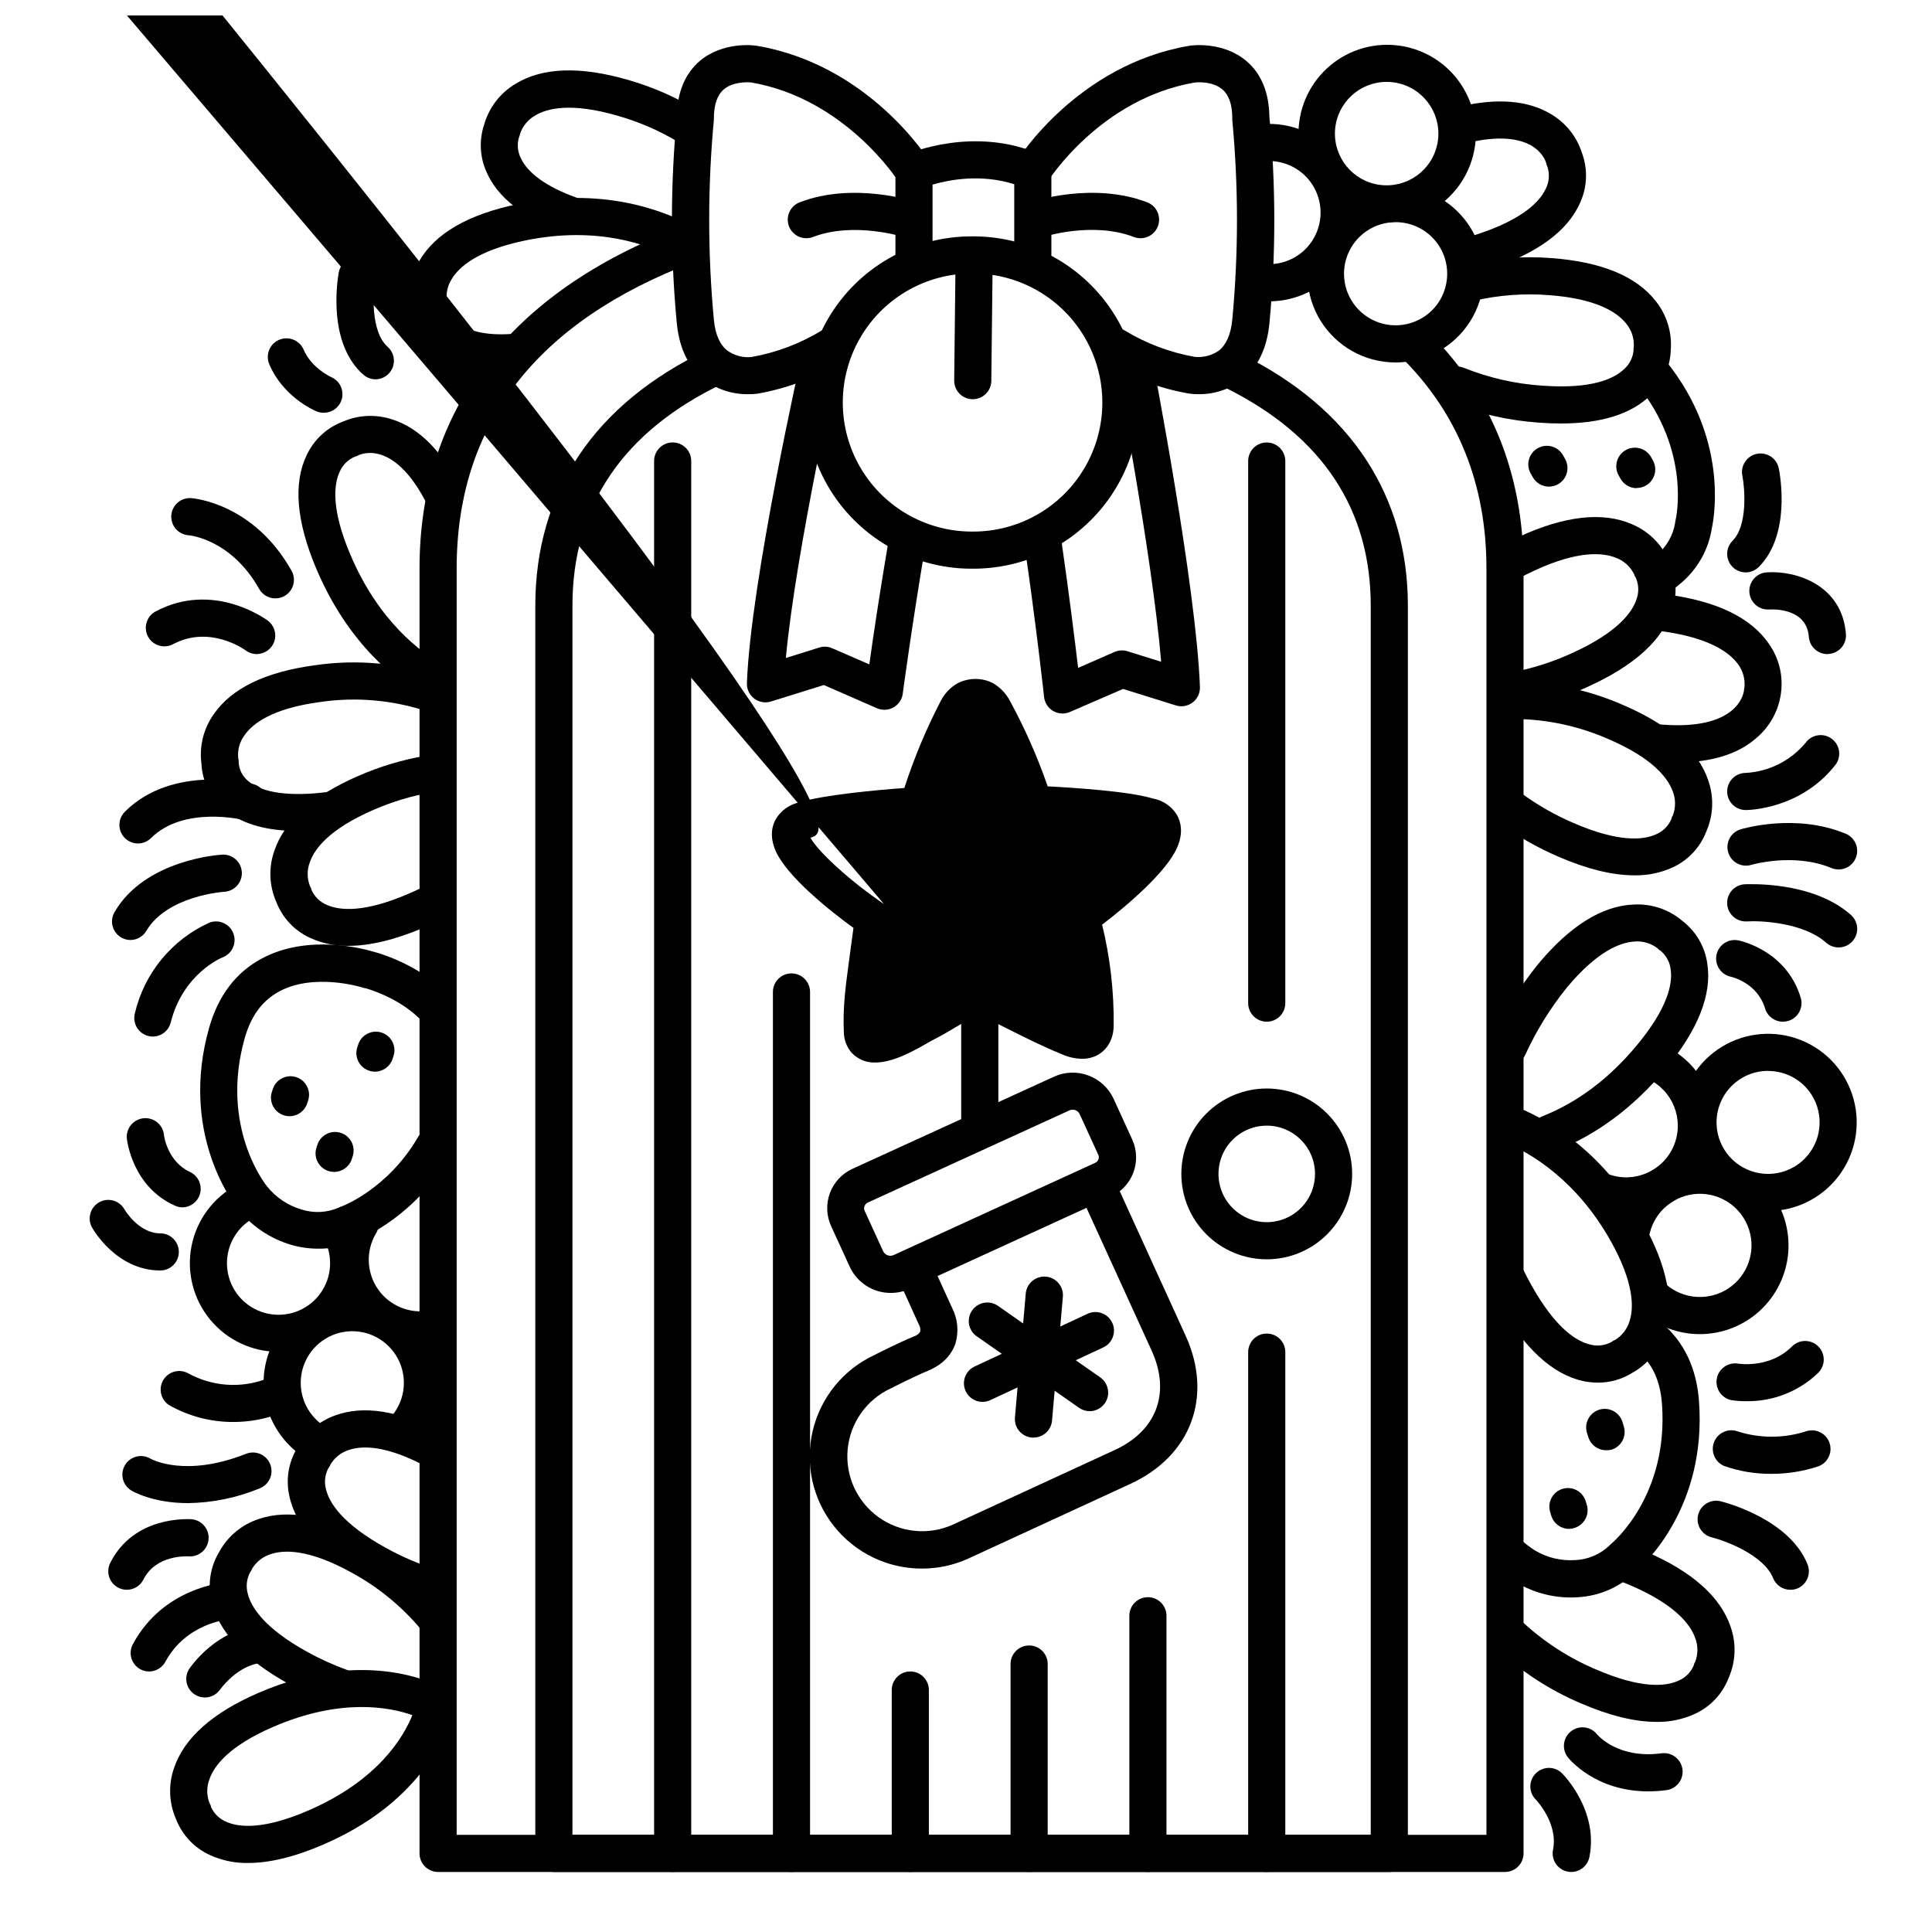
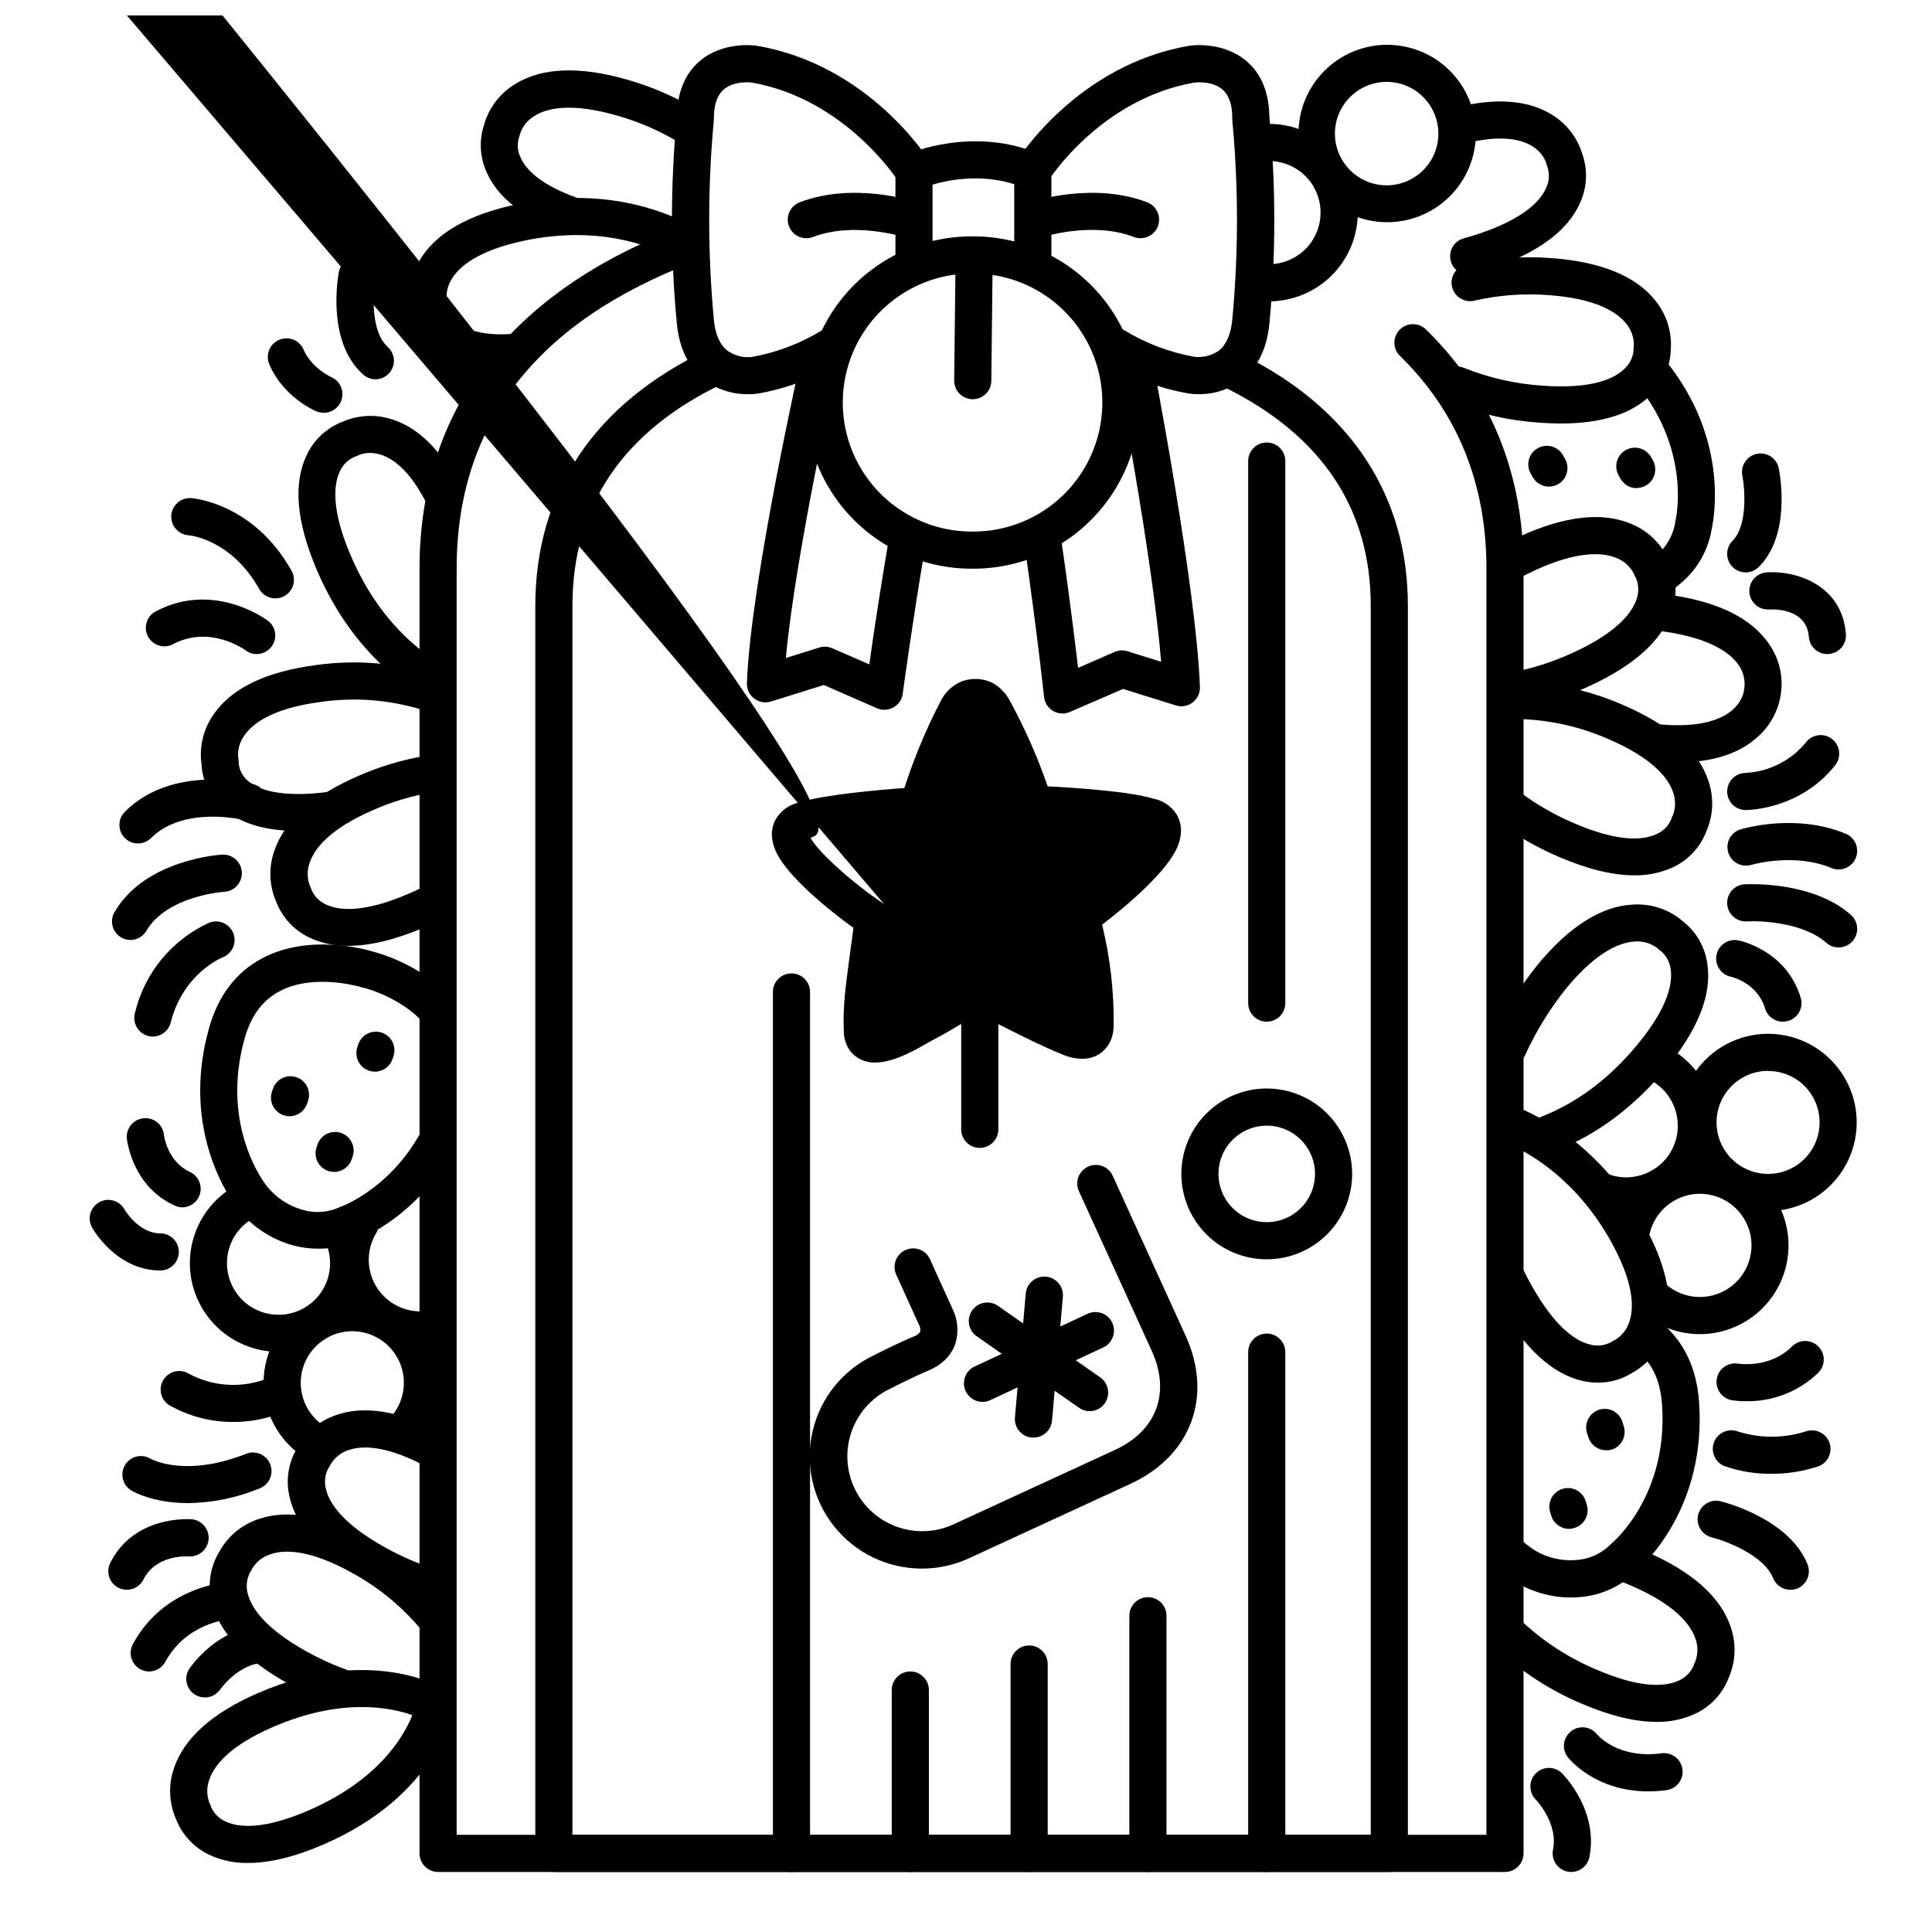
<svg xmlns="http://www.w3.org/2000/svg" width="800px" height="800px" version="1.1" viewBox="144 144 512 512">
  <defs>
    <clipPath id="a">
      <path d="m148.09 148.09h308.91v277.91h-308.91z" />
    </clipPath>
  </defs>
  <path d="m217.82 502.25c-7.027 0.004-13.691-3.144-18.156-8.57-4.465-5.43-6.266-12.57-4.906-19.469 1.359-6.894 5.734-12.824 11.922-16.152 2.379-1.188 5.273-0.273 6.535 2.066 1.258 2.344 0.434 5.262-1.871 6.594-0.996 0.539-1.926 1.203-2.762 1.969-3.777 3.457-5.301 8.734-3.953 13.672 1.344 4.938 5.336 8.711 10.344 9.773 5.008 1.062 10.188-0.758 13.426-4.723 3.238-3.965 3.988-9.406 1.949-14.098-0.523-1.199-0.547-2.555-0.07-3.769 0.477-1.215 1.418-2.191 2.613-2.711 2.492-1.09 5.391 0.051 6.481 2.543 3.168 7.266 2.457 15.637-1.887 22.262-4.344 6.629-11.738 10.621-19.664 10.613z" />
  <path d="m255.35 501.41c-8.402-0.023-16.152-4.523-20.336-11.809-4.188-7.285-4.168-16.25 0.043-23.516 0.609-1.215 1.691-2.121 2.988-2.508 1.301-0.387 2.699-0.223 3.875 0.457 1.172 0.676 2.012 1.809 2.324 3.129 0.309 1.32 0.062 2.711-0.684 3.84-2.664 4.609-2.414 10.344 0.645 14.703 3.055 4.356 8.363 6.543 13.602 5.606 2.68-0.473 5.234 1.309 5.707 3.988 0.477 2.676-1.309 5.231-3.984 5.707-1.379 0.254-2.777 0.391-4.18 0.402z" />
  <path d="m227.53 531.19c-0.914-0.004-1.809-0.258-2.586-0.738-1.82-1.145-3.477-2.527-4.922-4.113-4.211-4.598-6.422-10.68-6.152-16.906 0.273-6.231 3.008-12.094 7.606-16.305 4.594-4.215 10.676-6.426 16.902-6.156 6.231 0.27 12.094 3.004 16.309 7.602 4.211 4.594 6.426 10.676 6.156 16.902-0.27 6.231-3.004 12.094-7.598 16.309-2.004 1.836-5.117 1.703-6.953-0.301-1.836-2.004-1.703-5.113 0.301-6.953 4.078-3.731 5.504-9.555 3.613-14.75-1.891-5.195-6.723-8.742-12.246-8.984-5.523-0.242-10.648 2.867-12.984 7.879-2.336 5.012-1.426 10.934 2.309 15.012 0.848 0.93 1.824 1.738 2.894 2.398 1.867 1.16 2.742 3.418 2.141 5.535-0.605 2.113-2.539 3.57-4.738 3.57z" />
  <path d="m583.02 600.32c-5.785 0-12.496-1.645-20.074-4.922v0.004c-8.125-3.449-15.59-8.277-22.062-14.277-0.992-0.883-1.586-2.133-1.645-3.457-0.059-1.328 0.422-2.625 1.332-3.594 0.91-0.965 2.176-1.523 3.504-1.547 1.328-0.02 2.609 0.496 3.551 1.434 5.648 5.215 12.156 9.414 19.238 12.418 12.004 5.215 18.5 4.547 21.836 3.07h-0.004c1.844-0.746 3.32-2.18 4.125-3.996 0.055-0.352 0.188-0.691 0.395-0.984 0.82-2.074 0.82-4.387 0-6.465-1.27-3.484-5.215-8.699-16.777-13.719-1.219-0.531-2.461-1.031-3.691-1.484-2.547-0.945-3.848-3.777-2.902-6.324 0.945-2.551 3.777-3.852 6.328-2.906 1.387 0.523 2.793 1.094 4.184 1.691 12.094 5.246 19.57 11.906 22.258 19.797l-0.004 0.004c1.582 4.445 1.395 9.328-0.52 13.637-1.625 4.223-4.848 7.637-8.965 9.508-3.168 1.445-6.621 2.168-10.105 2.113z" />
  <path d="m583.91 301.54c-2.176 0.008-4.102-1.41-4.731-3.492-0.633-2.082 0.18-4.332 1.992-5.531 0.641-0.422 1.246-0.883 1.82-1.387 2.609-2.144 4.356-5.156 4.922-8.484 0.012-0.266 0.055-0.527 0.129-0.785 0.168-0.707 4.062-18.137-9.977-35.719h-0.004c-0.852-1.016-1.262-2.332-1.133-3.652 0.133-1.32 0.789-2.531 1.828-3.363 1.035-0.828 2.363-1.199 3.68-1.035 1.316 0.164 2.512 0.852 3.312 1.91 16.137 20.203 12.605 40.668 11.938 43.828h-0.004c-0.852 5.734-3.769 10.961-8.207 14.699-0.902 0.789-1.855 1.52-2.852 2.184-0.805 0.539-1.75 0.824-2.715 0.828z" />
  <path d="m228.31 474.91c-2.379 0-4.746-0.328-7.035-0.984-5.734-1.664-10.793-5.109-14.445-9.84-1.496-1.891-15.172-20.301-7.41-47.715 2.414-8.5 7.098-14.691 13.934-18.34 12.508-6.75 27.68-2.371 29.086-1.969l0.766 0.215c1.094 0.285 11.051 3.051 18.609 10.371h0.004c1.949 1.902 1.988 5.027 0.086 6.977-1.902 1.953-5.023 1.992-6.977 0.09-5.902-5.688-14.168-7.871-14.25-7.871h-0.137l-0.875-0.246-0.137-0.051c-0.109 0-12.438-3.75-21.578 1.219-4.449 2.41-7.43 6.453-9.102 12.359-6.641 23.488 5.551 38.801 5.676 38.957l0.246 0.324v0.004c2.348 2.934 5.543 5.074 9.152 6.129 3.234 1.023 6.727 0.848 9.84-0.5 0.227-0.129 0.469-0.234 0.719-0.316 0.098 0 12.145-4.488 20.203-18.223h-0.004c0.629-1.188 1.715-2.066 3.004-2.434 1.293-0.367 2.676-0.191 3.836 0.484 1.156 0.68 1.988 1.801 2.297 3.109 0.312 1.305 0.074 2.68-0.652 3.809-9.211 15.742-22.633 21.453-25.062 22.406-3.07 1.398-6.418 2.094-9.793 2.035z" />
  <path d="m560.21 567.35c-5.316-0.016-10.516-1.535-15.008-4.379-1.453-0.938-2.84-1.977-4.152-3.109-2.066-1.762-2.312-4.867-0.551-6.938 1.766-2.066 4.871-2.312 6.938-0.551 0.93 0.82 1.918 1.57 2.953 2.254 0.113 0.066 0.219 0.137 0.324 0.215 3.223 1.945 6.969 2.852 10.727 2.598 3.371-0.148 6.574-1.504 9.031-3.816 0.172-0.199 0.359-0.387 0.562-0.551 0.609-0.5 15.172-12.898 13.41-37.008-0.441-6.062-2.508-10.598-6.316-13.855-2.066-1.77-2.305-4.879-0.535-6.941 1.766-2.066 4.875-2.305 6.941-0.539 5.816 4.988 9.094 11.926 9.723 20.664 2.027 27.691-14.16 42.895-16.727 45.086l-0.004 0.004c-4.125 4.062-9.594 6.481-15.379 6.797-0.66 0.051-1.309 0.07-1.938 0.07z" />
  <path d="m575.02 465.86c-2.723 0-5.426-0.473-7.992-1.391-2.555-0.918-3.883-3.738-2.961-6.297 0.922-2.555 3.742-3.883 6.297-2.961 6.891 2.457 14.492-0.941 17.258-7.711 2.762-6.773-0.285-14.52-6.926-17.586-1.219-0.523-2.176-1.516-2.656-2.75-0.477-1.238-0.438-2.617 0.117-3.824 0.551-1.207 1.566-2.141 2.816-2.586 1.25-0.445 2.625-0.371 3.816 0.215 7.168 3.277 12.215 9.93 13.445 17.715 1.227 7.789-1.531 15.672-7.344 20.996-4.328 3.973-9.992 6.18-15.871 6.18z" />
  <path d="m612.54 464.94c-7.363-0.004-14.297-3.461-18.73-9.336-4.438-5.879-5.859-13.492-3.848-20.574 2.016-7.082 7.231-12.809 14.098-15.473 6.863-2.664 14.578-1.957 20.84 1.914 6.266 3.867 10.352 10.449 11.043 17.781 0.688 7.328-2.098 14.559-7.531 19.527-4.332 3.973-9.996 6.168-15.871 6.16zm0-37.156c-6.457 0.012-12.027 4.543-13.352 10.863-1.32 6.32 1.965 12.707 7.879 15.301 5.914 2.598 12.84 0.695 16.598-4.555 3.758-5.254 3.324-12.418-1.039-17.18-2.594-2.816-6.254-4.41-10.086-4.391z" />
  <path d="m594.5 497.56c-5.664 0.012-11.137-2.027-15.41-5.746-1.031-0.84-1.68-2.066-1.793-3.391-0.113-1.328 0.312-2.641 1.188-3.648 0.871-1.004 2.113-1.613 3.441-1.688 1.328-0.074 2.633 0.395 3.609 1.297 4.641 4.016 11.387 4.449 16.504 1.062 5.117-3.391 7.352-9.77 5.465-15.609s-7.434-9.707-13.566-9.461c-6.129 0.246-11.348 4.547-12.762 10.516-0.621 2.648-3.269 4.289-5.918 3.668-2.644-0.625-4.289-3.273-3.664-5.922 1.363-5.758 4.848-10.793 9.762-14.098 4.914-3.301 10.891-4.629 16.738-3.715 5.852 0.914 11.141 4 14.812 8.641 3.672 4.644 5.457 10.5 5 16.402-0.457 5.902-3.125 11.414-7.469 15.438-4.344 4.019-10.047 6.254-15.965 6.254z" />
  <path d="m588.48 346.05c-1.555 0-3.18-0.059-4.859-0.188-2.719-0.211-4.75-2.586-4.539-5.301 0.215-2.719 2.586-4.75 5.305-4.539 19.738 1.543 21.648-7.785 21.805-9.133v0.004c-0.008-0.246 0.027-0.488 0.109-0.719 0.219-2.227-0.41-4.449-1.762-6.231-2.176-2.953-7.391-6.887-19.875-8.621-0.707-0.09-1.406-0.176-2.098-0.246v0.004c-2.703-0.273-4.676-2.688-4.402-5.391 0.27-2.703 2.684-4.676 5.387-4.402 0.777 0.09 1.574 0.176 2.383 0.285 13.059 1.75 22.07 6.121 26.805 12.988h-0.004c2.769 3.887 3.918 8.695 3.199 13.414-0.664 4.527-2.969 8.656-6.473 11.602-4.91 4.328-11.969 6.473-20.98 6.473z" />
  <path d="m533.3 216.82c-2.492 0.043-4.625-1.785-4.961-4.254-0.336-2.473 1.23-4.805 3.644-5.43 1.113-0.305 2.223-0.641 3.324-0.984 12.438-4.062 16.848-8.855 18.363-12.191 0.883-1.777 1.039-3.832 0.43-5.727-0.176-0.301-0.289-0.637-0.332-0.984-0.355-1.238-3.473-9.633-21.246-5.305v0.004c-2.598 0.547-5.164-1.066-5.793-3.648-0.633-2.582 0.902-5.195 3.461-5.906 10.402-2.539 18.812-1.871 25.031 1.969l0.004-0.004c3.805 2.301 6.648 5.906 8 10.145 1.578 4.238 1.434 8.926-0.406 13.059-3.258 7.637-11.484 13.656-24.453 17.91-1.238 0.402-2.5 0.789-3.75 1.133h0.004c-0.43 0.129-0.871 0.199-1.32 0.215z" />
  <path d="m557.66 256.23c-1.801 0-3.691-0.07-5.648-0.215-8.16-0.539-16.188-2.367-23.773-5.422-2.516-1.031-3.715-3.906-2.684-6.422 1.035-2.512 3.91-3.715 6.422-2.68 6.621 2.656 13.625 4.246 20.742 4.711 13.285 0.984 19.18-1.91 21.797-4.488v0.004c1.387-1.285 2.242-3.039 2.402-4.922-0.035-0.359-0.016-0.719 0.059-1.07 0.09-2.238-0.676-4.426-2.144-6.113-2.344-2.863-7.785-6.484-20.359-7.398-6.613-0.516-13.266-0.023-19.73 1.465-2.644 0.629-5.297-1.004-5.926-3.648-0.625-2.644 1.008-5.297 3.652-5.926 7.441-1.723 15.105-2.297 22.723-1.703 13.137 0.984 22.406 4.773 27.551 11.336 2.957 3.676 4.398 8.348 4.023 13.051-0.148 4.516-2.059 8.797-5.324 11.926-5.074 4.996-13.055 7.516-23.781 7.516z" />
  <path d="m544.65 332.1c-2.559 0.004-4.695-1.953-4.91-4.504-0.215-2.551 1.559-4.84 4.082-5.266 5.871-1.043 11.582-2.84 16.992-5.344 11.906-5.441 15.742-10.715 16.887-14.18 0.676-1.867 0.598-3.926-0.215-5.738-0.211-0.277-0.363-0.594-0.445-0.934-0.992-2-2.707-3.543-4.801-4.32-3.445-1.379-9.949-1.969-21.41 3.305-1.445 0.66-2.875 1.367-4.25 2.117h-0.004c-1.148 0.621-2.496 0.758-3.746 0.387-1.25-0.375-2.301-1.23-2.918-2.379-1.293-2.391-0.398-5.375 1.992-6.668 1.566-0.848 3.188-1.664 4.832-2.41 11.984-5.473 21.934-6.582 29.598-3.305 4.375 1.789 7.898 5.191 9.84 9.504 2.043 4.039 2.426 8.715 1.062 13.027-2.383 7.949-9.84 14.867-22.289 20.535v0.004c-6.184 2.863-12.711 4.91-19.422 6.102-0.289 0.047-0.582 0.07-0.875 0.066z" />
  <path d="m577.12 375.97c-5.785 0-12.496-1.645-20.074-4.922l0.004 0.004c-5.574-2.387-10.855-5.398-15.746-8.977-1.16-0.73-1.961-1.91-2.215-3.258-0.25-1.348 0.07-2.742 0.891-3.84 0.816-1.102 2.059-1.809 3.422-1.957 1.363-0.145 2.723 0.281 3.758 1.184 4.281 3.133 8.902 5.773 13.777 7.871 12.004 5.215 18.5 4.547 21.836 3.07h-0.004c1.844-0.742 3.32-2.176 4.125-3.996 0.055-0.352 0.188-0.688 0.395-0.98 0.82-2.078 0.82-4.391 0-6.469-1.27-3.484-5.215-8.699-16.777-13.719v0.004c-7.906-3.527-16.457-5.383-25.113-5.453h-0.078c-2.719 0-4.922-2.203-4.922-4.918 0-2.719 2.203-4.922 4.922-4.922h0.078c10.008 0.07 19.895 2.203 29.039 6.269 12.082 5.246 19.562 11.906 22.25 19.797h-0.004c1.582 4.445 1.395 9.328-0.52 13.641-1.625 4.219-4.848 7.633-8.965 9.504-3.164 1.426-6.606 2.133-10.078 2.066z" />
  <path d="m222.98 364.22c-8.855 0-15.605-2.086-20.113-6.238h0.004c-3.301-2.965-5.273-7.129-5.484-11.562-0.617-4.629 0.543-9.324 3.25-13.137 4.734-6.887 13.777-11.238 26.805-12.988 11.145-1.625 22.516-0.598 33.188 3.004 1.242 0.418 2.266 1.316 2.844 2.492 0.574 1.18 0.66 2.535 0.23 3.777-0.43 1.238-1.336 2.254-2.516 2.82-1.18 0.57-2.539 0.645-3.773 0.207-9.211-3.09-19.023-3.965-28.637-2.547-12.695 1.703-17.891 5.738-20.016 8.855-1.266 1.727-1.848 3.859-1.633 5.992 0.121 0.43 0.164 0.875 0.129 1.32 0.152 1.84 1.039 3.539 2.461 4.723 3.691 3.227 11.285 4.262 21.383 2.902 2.648-0.277 5.039 1.605 5.387 4.246 0.348 2.644-1.469 5.082-4.098 5.504-3.121 0.414-6.262 0.625-9.41 0.629z" />
  <path d="m259.06 329.43c-0.848 0-1.68-0.223-2.418-0.641-7.074-4.004-20.223-13.777-28.793-34.008-5.324-12.566-6.18-22.73-2.559-30.199 1.914-4.09 5.356-7.266 9.582-8.855 4.141-1.785 8.789-1.992 13.07-0.578 7.172 2.273 13.332 8.512 18.301 18.547 1.203 2.445 0.199 5.406-2.246 6.609-2.445 1.203-5.406 0.195-6.609-2.25-8.543-17.23-17.191-13.973-18.402-13.41-0.293 0.199-0.629 0.332-0.98 0.391-1.828 0.785-3.273 2.25-4.035 4.086-1.504 3.316-2.234 9.84 2.875 21.855 7.438 17.586 18.586 25.891 24.602 29.273h-0.004c1.953 1.098 2.922 3.375 2.348 5.543-0.57 2.168-2.535 3.676-4.777 3.668z" />
  <path d="m236.31 394.66c-3.481 0.062-6.934-0.652-10.105-2.094-4.117-1.875-7.336-5.289-8.973-9.508-1.91-4.312-2.094-9.191-0.512-13.637 2.676-7.871 10.164-14.555 22.25-19.797h-0.004c5.703-2.5 11.688-4.293 17.82-5.336 2.637-0.355 5.078 1.445 5.516 4.07 0.438 2.621-1.293 5.117-3.898 5.633-5.344 0.922-10.555 2.492-15.52 4.676-11.562 5.019-15.5 10.234-16.727 13.719v-0.004c-0.832 2.074-0.832 4.391 0 6.465 0.199 0.297 0.332 0.633 0.391 0.984 0.805 1.816 2.281 3.25 4.125 3.996 3.324 1.477 9.84 2.144 21.824-3.07 1.27-0.551 2.519-1.133 3.731-1.742 2.43-1.215 5.387-0.227 6.602 2.203 1.215 2.434 0.227 5.391-2.203 6.606-1.367 0.68-2.785 1.34-4.203 1.969-7.625 3.227-14.336 4.867-20.113 4.867z" />
  <path d="m234.38 596.08c-0.566 0.008-1.129-0.082-1.664-0.266-4.144-1.492-8.164-3.316-12.016-5.453-11.945-6.594-18.902-14.051-20.664-22.168-1.031-4.402-0.297-9.035 2.047-12.902 2.246-4.148 6-7.277 10.488-8.738 7.871-2.695 17.711-0.828 29.266 5.539v0.004c8.141 4.41 15.367 10.328 21.305 17.434 1.621 2.102 1.281 5.113-0.766 6.801-2.047 1.691-5.066 1.449-6.82-0.543-5.152-6.148-11.418-11.266-18.473-15.082-11.219-6.188-17.789-6.051-21.332-4.84v-0.004c-2.055 0.633-3.805 1.996-4.922 3.828-0.121 0.34-0.297 0.656-0.52 0.938-0.945 1.746-1.18 3.789-0.648 5.707 0.867 3.543 4.301 9.094 15.742 15.418 3.391 1.879 6.926 3.484 10.57 4.801 2.254 0.805 3.606 3.117 3.195 5.481-0.41 2.359-2.465 4.082-4.859 4.074z" />
  <path d="m258.65 569.7c-0.48 0.004-0.953-0.066-1.41-0.207-5.512-1.66-10.828-3.91-15.859-6.711-11.945-6.594-18.902-14.051-20.664-22.168-1.035-4.402-0.301-9.035 2.047-12.902 2.184-4.051 5.812-7.137 10.164-8.648 7.398-2.668 16.582-1.258 27.266 4.191 1.164 0.594 2.047 1.621 2.453 2.863 0.402 1.242 0.297 2.594-0.297 3.758-0.59 1.164-1.625 2.047-2.867 2.449-1.242 0.402-2.594 0.293-3.758-0.301-7.871-4.043-14.582-5.352-19.238-3.777l0.004-0.004c-2.07 0.637-3.824 2.023-4.922 3.887-0.102 0.332-0.277 0.633-0.512 0.887-0.949 1.746-1.184 3.793-0.648 5.707 0.867 3.543 4.301 9.094 15.742 15.418 4.414 2.461 9.074 4.438 13.906 5.906 2.336 0.699 3.809 3.004 3.457 5.418-0.352 2.414-2.418 4.207-4.856 4.215z" />
-   <path d="m209.74 637.71c-3.484 0.059-6.934-0.656-10.105-2.098-4.117-1.875-7.34-5.285-8.977-9.504-1.906-4.312-2.09-9.195-0.512-13.641 2.676-7.871 10.164-14.555 22.25-19.797 29.52-12.793 48.641-1.555 49.438-1.062 1.723 1.043 2.633 3.031 2.301 5.019-0.156 0.934-4.203 23.066-34.32 36.141-7.586 3.297-14.297 4.941-20.074 4.941zm-9.84-14.887v-0.004c0.801 1.82 2.281 3.254 4.121 3.996 3.324 1.477 9.84 2.144 21.824-3.07 18.41-7.988 25.121-19.465 27.434-25.219-5.902-2.078-18.895-4.695-37.008 3.168-11.562 5.019-15.5 10.234-16.727 13.719-0.828 2.074-0.828 4.387 0 6.465 0.195 0.281 0.328 0.605 0.395 0.941z" />
+   <path d="m209.74 637.71c-3.484 0.059-6.934-0.656-10.105-2.098-4.117-1.875-7.34-5.285-8.977-9.504-1.906-4.312-2.09-9.195-0.512-13.641 2.676-7.871 10.164-14.555 22.25-19.797 29.52-12.793 48.641-1.555 49.438-1.062 1.723 1.043 2.633 3.031 2.301 5.019-0.156 0.934-4.203 23.066-34.32 36.141-7.586 3.297-14.297 4.941-20.074 4.941zm-9.84-14.887c0.801 1.82 2.281 3.254 4.121 3.996 3.324 1.477 9.84 2.144 21.824-3.07 18.41-7.988 25.121-19.465 27.434-25.219-5.902-2.078-18.895-4.695-37.008 3.168-11.562 5.019-15.5 10.234-16.727 13.719-0.828 2.074-0.828 4.387 0 6.465 0.195 0.281 0.328 0.605 0.395 0.941z" />
  <path d="m567.42 510.41c-1.305-0.008-2.602-0.145-3.879-0.414-8.066-1.762-15.625-8.648-22.285-20.547-0.777-1.387-1.523-2.812-2.215-4.223v0.004c-1.195-2.445-0.184-5.398 2.262-6.594 2.445-1.195 5.398-0.184 6.594 2.262 0.621 1.25 1.277 2.508 1.969 3.738 6.387 11.426 11.957 14.828 15.508 15.676 1.914 0.523 3.957 0.281 5.695-0.68 0.254-0.23 0.559-0.406 0.887-0.508 1.922-1.152 3.328-2.992 3.938-5.148 1.102-3.543 1.121-10.078-5.027-21.078-9.121-16.285-21.332-23.332-27.809-26.086-2.426-1.105-3.527-3.945-2.484-6.398 1.043-2.453 3.848-3.629 6.328-2.652 7.625 3.238 22.004 11.492 32.539 30.336 6.434 11.492 8.355 21.332 5.707 29.234h0.004c-1.438 4.496-4.543 8.266-8.68 10.539-2.715 1.684-5.856 2.566-9.051 2.539z" />
  <path d="m554.68 449.27c-2.367 0.008-4.402-1.668-4.848-3.992-0.445-2.32 0.828-4.633 3.027-5.5 9.211-3.66 17.562-9.938 24.816-18.637 8.383-10.047 9.566-16.461 9.094-20.082l-0.004-0.004c-0.195-1.977-1.156-3.797-2.676-5.078-0.309-0.156-0.582-0.379-0.797-0.648-1.758-1.371-3.977-2.019-6.199-1.809-3.711 0.234-9.84 2.547-17.891 12.23-4.406 5.473-8.113 11.477-11.031 17.867-1.137 2.402-3.977 3.469-6.414 2.402-2.438-1.062-3.586-3.871-2.598-6.336 3.293-7.242 7.488-14.035 12.488-20.223 8.441-10.125 16.945-15.43 25.27-15.742 4.711-0.281 9.348 1.273 12.938 4.336 3.59 2.754 5.957 6.801 6.594 11.277 1.301 8.207-2.481 17.711-11.219 28.164-8.312 9.898-17.949 17.141-28.773 21.422-0.566 0.227-1.168 0.344-1.777 0.352z" />
  <path d="m294.94 205.82c-0.57 0.004-1.137-0.094-1.672-0.285-10.609-3.848-17.457-9.238-20.367-16.031l-0.004 0.004c-1.746-3.934-1.961-8.375-0.602-12.457 1.285-4.539 4.254-8.414 8.305-10.824 7.094-4.367 17.113-4.734 29.766-1.074h0.004c6.438 1.84 12.605 4.523 18.34 7.981 2.324 1.41 3.062 4.438 1.652 6.762-1.41 2.32-4.438 3.062-6.758 1.652-5-2.988-10.371-5.301-15.973-6.891-12.309-3.562-18.695-1.969-21.875 0-1.859 1.062-3.266 2.777-3.934 4.812-0.055 0.344-0.156 0.672-0.305 0.984-0.523 1.805-0.348 3.742 0.492 5.422 1.852 4.035 6.887 7.644 14.582 10.43 2.246 0.816 3.582 3.129 3.168 5.481-0.418 2.352-2.461 4.066-4.852 4.066z" />
  <path d="m276.86 242.44c-19.68 0-23.293-12.527-23.883-15.742l0.004-0.004c-1.082-4.664-0.293-9.57 2.203-13.656 4.211-7.184 12.891-12.203 25.789-14.898 22.387-4.684 38.543 1.496 46.18 5.598 2.394 1.289 3.289 4.273 2.004 6.668-1.289 2.394-4.273 3.289-6.668 2-6.453-3.465-20.164-8.68-39.508-4.633-12.535 2.629-17.418 7.027-19.316 10.254-1.129 1.812-1.559 3.977-1.199 6.082 0.129 0.336 0.199 0.691 0.207 1.051 0.168 1.133 1.852 8.441 17.211 7.32 2.715-0.195 5.078 1.844 5.277 4.562 0.199 2.719-1.844 5.082-4.562 5.277-1.309 0.07-2.555 0.121-3.738 0.121z" />
  <path d="m480.35 223.86c-1.102-0.004-2.203-0.082-3.297-0.238-2.648-0.422-4.473-2.891-4.098-5.547s2.812-4.523 5.477-4.195c3.914 0.539 7.867-0.641 10.848-3.234 2.977-2.598 4.684-6.356 4.684-10.305s-1.707-7.707-4.684-10.301c-2.981-2.598-6.934-3.777-10.848-3.238-1.309 0.215-2.648-0.105-3.715-0.891-1.07-0.785-1.773-1.969-1.957-3.281-0.188-1.312 0.168-2.641 0.977-3.691 0.812-1.047 2.012-1.727 3.328-1.879 7.805-1.094 15.641 1.801 20.863 7.703 5.223 5.906 7.141 14.035 5.106 21.648-1.34 5-4.285 9.414-8.387 12.57-4.098 3.152-9.125 4.867-14.297 4.879z" />
  <path d="m511.5 202.89c-6.746-0.035-13.156-2.965-17.594-8.051-4.438-5.082-6.477-11.828-5.598-18.52 0.879-6.688 4.59-12.68 10.188-16.445 5.602-3.766 12.551-4.945 19.078-3.234 7.445 1.949 13.465 7.426 16.113 14.652 2.648 7.231 1.59 15.297-2.832 21.598-4.426 6.301-11.656 10.035-19.355 10zm0-37.184v-0.004c-7.223-0.012-13.215 5.582-13.699 12.789-0.484 7.203 4.707 13.551 11.863 14.504 7.16 0.957 13.832-3.809 15.254-10.891 1.418-7.082-2.898-14.051-9.875-15.93-1.156-0.312-2.352-0.473-3.551-0.473z" />
-   <path d="m513.86 240.06c-2.066 0-4.121-0.273-6.113-0.809-7.711-2.078-13.824-7.949-16.215-15.57-2.394-7.617-0.73-15.93 4.406-22.043 5.141-6.113 13.043-9.184 20.961-8.137 7.914 1.047 14.75 6.059 18.125 13.297s2.824 15.695-1.461 22.434c-4.289 6.738-11.719 10.82-19.703 10.828zm0-37.184c-4.254-0.004-8.266 1.969-10.855 5.344-2.586 3.371-3.461 7.758-2.359 11.863 1.102 4.106 4.051 7.465 7.981 9.09s8.391 1.328 12.07-0.805c3.148-1.801 5.438-4.793 6.359-8.305 1.098-4.102 0.227-8.48-2.359-11.848-2.586-3.367-6.59-5.344-10.836-5.34z" />
  <path d="m512.18 640.09h-221.4c-2.715 0-4.918-2.203-4.918-4.918v-330.62c0-30.199 15.742-53.648 45.57-67.797h-0.004c2.398-0.926 5.106 0.152 6.211 2.473 1.105 2.32 0.238 5.102-1.988 6.383-26.508 12.613-39.949 32.441-39.949 58.941v325.7h211.56v-325.7c0-25.535-12.793-44.91-38.121-57.605-1.207-0.559-2.133-1.586-2.57-2.844-0.438-1.258-0.348-2.637 0.25-3.828 0.598-1.188 1.652-2.086 2.922-2.484 1.27-0.398 2.648-0.266 3.82 0.371 28.484 14.285 43.539 37.242 43.539 66.391v330.62c0 1.305-0.516 2.555-1.441 3.477-0.922 0.926-2.172 1.441-3.477 1.441z" />
  <path d="m542.85 640.09h-282.75c-2.715 0-4.918-2.203-4.918-4.918v-340.57c0-41.969 23.93-73.219 69.223-90.371 1.227-0.496 2.602-0.473 3.816 0.059 1.211 0.527 2.156 1.527 2.625 2.762 0.469 1.238 0.422 2.613-0.137 3.812-0.555 1.199-1.574 2.125-2.82 2.566-41.723 15.805-62.867 43.109-62.867 81.172v335.65h272.9v-335.65c0-22.395-7.644-41.277-22.719-56.09v0.004c-1.016-0.895-1.621-2.168-1.668-3.519-0.051-1.348 0.461-2.66 1.406-3.625 0.949-0.965 2.254-1.496 3.606-1.469 1.352 0.023 2.633 0.605 3.543 1.605 17.031 16.727 25.664 38.012 25.664 63.145v340.52c0 2.711-2.199 4.914-4.91 4.918z" />
  <g clip-path="url(#a)">
    <path d="m375.93 425.58c-2.363 0.078-4.641-0.871-6.25-2.606-1.34-1.566-2.066-3.562-2.055-5.621-0.305-6.168 0.492-12.133 1.27-17.91l0.297-2.242c0.375-2.824 0.719-5.266 0.984-7.293-6.394-4.613-17.594-13.656-20.566-20.281-1.762-3.938-0.984-6.887 0-8.57v0.004c1.375-2.305 3.664-3.918 6.297-4.438 6.148-1.969 20.879-3.297 27.758-3.797v-0.004c2.566-7.941 5.793-15.656 9.645-23.062 1.02-2.016 2.625-3.676 4.606-4.766 2.312-1.137 4.969-1.375 7.445-0.668h0.004c0.785 0.227 1.535 0.559 2.231 0.984 1.645 1.062 2.996 2.516 3.938 4.231 4 7.324 7.383 14.965 10.117 22.848 6.887 0.355 21.648 1.32 27.828 3.219h-0.004c2.648 0.457 4.977 2.023 6.398 4.301 0.984 1.711 1.82 4.586 0.137 8.57-2.793 6.613-13.598 15.742-19.938 20.566 2.133 8.734 3.164 17.703 3.062 26.695 0 5.188-3.473 8.855-8.344 8.855h-0.129c-1.848-0.059-3.664-0.48-5.344-1.25-5.137-2.078-9.977-4.547-14.672-6.887l-2.629-1.328c-0.641-0.324-1.32-0.699-1.969-1.074s-1.133-0.621-1.672-0.895c-0.324-0.168-0.641-0.355-0.984-0.551-1.496 0.848-2.953 1.723-4.496 2.648-2.527 1.504-5.144 3.078-7.941 4.496l-1.504 0.848c-3.383 1.918-8.746 4.977-13.52 4.977zm1.555-8.254m-18.695-51.297c2.078 3.797 10.922 11.809 19.473 17.543l-229.39-269.23c1.609 1.082 2.434 3.008 2.106 4.918-0.285 1.574-0.758 4.586-1.465 9.969l-0.305 2.273c-0.793 4.879-1.207 9.816-1.242 14.758 2.508-0.918 4.922-2.078 7.203-3.461 0.758-0.422 1.398-0.789 1.891-1.031 2.5-1.277 4.852-2.688 7.352-4.184 2.254-1.348 4.574-2.746 7.047-4.043l-0.004-0.004c0.695-0.367 1.469-0.566 2.254-0.57h0.109c1.836 0.133 3.602 0.789 5.078 1.891 0.195 0.117 0.363 0.234 0.512 0.316 0.602 0.305 1.27 0.668 1.969 0.984s1.133 0.629 1.672 0.906l2.656 1.348c4.715 2.402 9.16 4.664 13.895 6.582l0.297 0.117h-0.004c-0.016-8.801-1.207-17.562-3.543-26.047-0.547-2 0.215-4.129 1.91-5.324 8.422-5.902 17.113-14.109 19.098-17.957-4.586-1.523-20.184-2.648-28.941-3l0.004-0.004c-2.094-0.086-3.902-1.488-4.508-3.492-2.656-8.352-6.109-16.426-10.312-24.117-0.133-0.262-0.305-0.5-0.512-0.707h-0.078c-0.184 0.219-0.348 0.461-0.48 0.719-4.047 7.777-7.34 15.926-9.84 24.332-0.566 2.016-2.348 3.453-4.438 3.582 220.7 269.82 205.13 271.28 200.59 272.9z" />
  </g>
  <path d="m479.7 477.73c-6.004 0-11.758-2.383-16.004-6.629-4.242-4.242-6.629-10-6.629-16.004 0-6 2.387-11.758 6.629-16.004 4.246-4.242 10-6.629 16.004-6.629s11.758 2.387 16.004 6.629c4.242 4.246 6.629 10.004 6.629 16.004 0 6.004-2.387 11.762-6.629 16.004-4.246 4.246-10 6.629-16.004 6.629zm0-35.426v0.004c-5.176 0-9.84 3.113-11.82 7.894-1.977 4.781-0.883 10.281 2.773 13.941 3.66 3.656 9.16 4.754 13.941 2.773s7.898-6.644 7.898-11.82c0-7.062-5.727-12.789-12.793-12.789z" />
  <path d="m386.22 217.59c-2.719 0-4.922-2.203-4.922-4.922v-23.242c0.004-1.957 1.16-3.723 2.953-4.508 0.719-0.316 17.91-7.664 35.426 0 1.793 0.785 2.949 2.551 2.949 4.508v22.879c0 2.715-2.199 4.918-4.918 4.918s-4.922-2.203-4.922-4.918v-19.484c-8.855-2.824-17.328-1.16-21.648 0.098v19.75c0 1.305-0.516 2.555-1.438 3.481-0.926 0.922-2.176 1.441-3.481 1.441z" />
  <path d="m378.35 332.1c-0.68 0-1.348-0.141-1.969-0.414l-14.062-6.148-13.992 4.367c-1.531 0.48-3.203 0.184-4.473-0.797-1.273-0.98-1.988-2.516-1.914-4.121 0.984-26.727 14.316-85.973 14.879-88.48 0.598-2.652 3.234-4.32 5.883-3.723 2.652 0.598 4.32 3.234 3.723 5.887-0.129 0.562-11.551 51.355-14.168 79.703l8.855-2.773h-0.004c1.133-0.355 2.352-0.289 3.434 0.188l9.84 4.281c0.984-7.254 2.894-19.848 5.254-33.77l0.004-0.004c0.453-2.68 2.992-4.484 5.672-4.031 2.68 0.457 4.484 2.996 4.027 5.676-3.633 21.453-6.082 39.715-6.102 39.891h0.004c-0.328 2.461-2.438 4.293-4.922 4.269z" />
  <path d="m425.58 333.09c-0.867-0.004-1.715-0.23-2.469-0.66-1.355-0.785-2.254-2.172-2.422-3.727 0-0.188-2.066-18.914-5.266-40.848-0.391-2.691 1.473-5.188 4.164-5.578 2.691-0.391 5.188 1.473 5.578 4.16 2.066 14.23 3.66 27.117 4.547 34.559l9.645-4.223v0.004c1.086-0.477 2.305-0.543 3.434-0.188l8.926 2.785c-2.352-28.371-12.164-79.254-12.273-79.766-0.246-1.281 0.023-2.609 0.758-3.691 0.73-1.078 1.859-1.828 3.141-2.074 2.668-0.516 5.25 1.227 5.766 3.898 0.484 2.457 11.898 61.637 12.883 88.281 0.07 1.605-0.641 3.144-1.914 4.125s-2.941 1.277-4.473 0.797l-13.992-4.367-14.062 6.098c-0.621 0.273-1.289 0.414-1.969 0.414z" />
  <path d="m446.25 207.13c-0.602 0-1.199-0.109-1.762-0.324-11.02-4.242-24.109 0-24.234 0.07-2.578 0.859-5.367-0.535-6.223-3.113-0.859-2.582 0.535-5.367 3.113-6.227 0.668-0.227 16.602-5.41 30.867 0.078 2.215 0.848 3.512 3.16 3.082 5.492-0.434 2.332-2.469 4.027-4.844 4.023z" />
  <path d="m357.69 207.13c-2.375 0.004-4.41-1.691-4.844-4.023-0.43-2.332 0.863-4.644 3.082-5.492 14.27-5.492 30.199-0.297 30.867-0.078 2.543 0.883 3.906 3.644 3.059 6.199-0.848 2.555-3.594 3.953-6.156 3.141-0.207-0.07-13.344-4.262-24.246-0.07-0.562 0.215-1.16 0.324-1.762 0.324z" />
  <path d="m342.17 248.46c-4.098 0.051-8.098-1.25-11.383-3.699-4.262-3.277-6.762-8.344-7.418-15.055h-0.004c-1.73-18.219-1.73-36.562 0-54.781 0.098-6.406 2.137-11.355 6.07-14.762 6.152-5.184 14.309-4.199 15.215-4.019 29.52 5.066 45.098 29.629 45.746 30.68 1.332 2.297 0.602 5.234-1.652 6.641-2.254 1.406-5.215 0.77-6.691-1.434-0.137-0.215-14.004-21.844-38.887-26.164-1.328-0.168-5.086-0.148-7.391 1.852-1.691 1.477-2.566 4.004-2.59 7.527v-0.004c0.012 0.176 0.012 0.355 0 0.531-1.652 17.613-1.652 35.344 0 52.961 0.383 3.938 1.594 6.672 3.621 8.215 1.836 1.289 4.074 1.883 6.309 1.672 6.598-1.168 12.922-3.551 18.648-7.035 1.117-0.699 2.473-0.922 3.754-0.613 1.285 0.309 2.391 1.117 3.07 2.25 0.68 1.133 0.879 2.488 0.547 3.766-0.332 1.281-1.16 2.371-2.305 3.031-6.781 4.117-14.27 6.934-22.082 8.305-0.855 0.109-1.715 0.156-2.578 0.137z" />
  <path d="m461.58 248.46c-0.848 0.012-1.691-0.043-2.531-0.168-7.84-1.371-15.355-4.199-22.156-8.332-1.145-0.66-1.977-1.75-2.309-3.031-0.328-1.277-0.133-2.633 0.547-3.766 0.68-1.133 1.785-1.941 3.07-2.25 1.285-0.309 2.637-0.086 3.758 0.613 5.738 3.492 12.078 5.887 18.695 7.055 2.25 0.219 4.504-0.371 6.356-1.664 1.969-1.566 3.18-4.309 3.551-8.176h0.004c1.66-17.613 1.66-35.344 0-52.957-0.012-0.18-0.012-0.355 0-0.531 0-3.551-0.906-6.09-2.629-7.559-2.785-2.391-7.312-1.832-7.352-1.82-24.992 4.301-38.75 25.938-38.879 26.156h0.004c-1.461 2.242-4.449 2.906-6.723 1.492-2.277-1.414-3-4.387-1.633-6.691 0.648-1.055 16.266-25.586 45.656-30.672 1.016-0.195 9.164-1.18 15.324 4.035 3.938 3.367 5.973 8.316 6.07 14.762 1.73 18.219 1.73 36.562 0 54.781-0.66 6.711-3.16 11.809-7.418 15.055h-0.004c-3.293 2.441-7.301 3.731-11.402 3.668z" />
  <path d="m401.73 294.71h-0.512c-15.73-0.09-30.223-8.562-38.012-22.23-7.789-13.668-7.695-30.453 0.246-44.035 7.941-13.578 22.527-21.891 38.258-21.805h0.512c15.73 0.09 30.223 8.562 38.012 22.23 7.789 13.668 7.695 30.453-0.246 44.035-7.941 13.582-22.527 21.891-38.258 21.805zm0-78.227v-0.004c-12.215-0.066-23.539 6.391-29.707 16.938-6.164 10.547-6.238 23.582-0.188 34.191 6.051 10.613 17.305 17.195 29.52 17.262h0.395c12.215 0.066 23.539-6.391 29.707-16.938 6.164-10.543 6.238-23.578 0.188-34.191-6.051-10.613-17.305-17.195-29.52-17.262z" />
  <path d="m401.79 249.8h-0.059c-1.305-0.016-2.551-0.551-3.461-1.484-0.914-0.934-1.414-2.191-1.398-3.496l0.375-33.309h-0.004c0.031-2.715 2.258-4.894 4.977-4.863 2.715 0.027 4.894 2.254 4.863 4.973l-0.375 33.316h0.004c-0.035 2.695-2.227 4.863-4.922 4.863z" />
  <path d="m606.64 358.67c-2.719 0-4.922-2.203-4.922-4.922s2.203-4.918 4.922-4.918c6.172-0.336 11.922-3.234 15.871-7.992 0.789-1.09 1.992-1.805 3.324-1.988 1.332-0.18 2.68 0.195 3.731 1.035 1.051 0.84 1.711 2.074 1.828 3.414 0.117 1.34-0.32 2.672-1.207 3.68-9.27 11.562-22.969 11.691-23.547 11.691z" />
  <path d="m631.24 374.41c-0.648 0-1.289-0.125-1.887-0.375-9.957-4.152-21.164-0.855-21.273-0.828l-0.004 0.004c-2.582 0.75-5.285-0.711-6.074-3.285-0.789-2.57 0.633-5.297 3.191-6.121 0.59-0.176 14.641-4.387 27.938 1.141 2.172 0.898 3.402 3.203 2.941 5.508-0.457 2.305-2.481 3.961-4.832 3.957z" />
  <path d="m631.24 395.08c-1.203 0-2.367-0.441-3.266-1.238-6.012-5.344-17.219-5.902-21.027-5.656v-0.004c-2.719 0.168-5.059-1.898-5.227-4.613-0.168-2.719 1.898-5.059 4.617-5.227 0.719 0 17.91-0.984 28.172 8.117 1.543 1.355 2.082 3.523 1.355 5.445-0.727 1.918-2.57 3.188-4.625 3.176z" />
  <path d="m616.48 414.76c-2.172 0-4.09-1.422-4.715-3.504-2.035-6.789-8.797-8.344-9.082-8.414v0.004c-2.648-0.566-4.34-3.168-3.789-5.816 0.555-2.641 3.129-4.344 5.777-3.82 0.523 0.098 12.793 2.688 16.543 15.211l-0.004 0.004c0.379 1.25 0.242 2.598-0.375 3.746-0.621 1.152-1.668 2.008-2.922 2.383-0.465 0.137-0.949 0.207-1.434 0.207z" />
  <path d="m606.75 515.33c-1.316 0.012-2.633-0.082-3.934-0.285-2.609-0.539-4.312-3.059-3.844-5.684 0.469-2.621 2.941-4.394 5.574-3.996 0.402 0.07 8.512 1.309 14.355-4.547 1.926-1.926 5.043-1.926 6.969 0 1.922 1.922 1.922 5.043 0 6.965-5.117 4.957-11.996 7.672-19.121 7.547z" />
  <path d="m613.53 534.58c-4.305 0.047-8.586-0.66-12.645-2.098-2.445-1.051-3.609-3.859-2.629-6.336 0.984-2.473 3.758-3.719 6.262-2.805 5.953 1.898 12.355 1.867 18.289-0.09 2.539-0.738 5.211 0.66 6.047 3.168 0.836 2.508-0.461 5.231-2.938 6.16-3.992 1.332-8.176 2.004-12.387 2z" />
  <path d="m618.45 565.31c-2.008-0.004-3.816-1.227-4.562-3.09-2.441-6.109-12.605-9.891-16.316-10.824-2.617-0.676-4.199-3.34-3.543-5.961s3.309-4.223 5.934-3.586c1.859 0.461 18.32 4.922 23.055 16.727v0.004c1.012 2.519-0.215 5.383-2.734 6.394-0.582 0.23-1.203 0.344-1.832 0.336z" />
  <path d="m580.78 618.73c-14.082 0-21-8.668-21.324-9.074-1.625-2.137-1.234-5.184 0.875-6.844 2.113-1.66 5.164-1.32 6.859 0.762 0.297 0.355 5.668 6.602 17.152 5.066l-0.004 0.004c2.699-0.359 5.172 1.535 5.531 4.231 0.359 2.695-1.535 5.172-4.231 5.527-1.613 0.219-3.234 0.324-4.859 0.328z" />
  <path d="m560.39 640.09c-0.332 0.004-0.66-0.027-0.984-0.098-1.277-0.262-2.402-1.02-3.121-2.106-0.719-1.09-0.977-2.422-0.715-3.699 1.406-7.066-4.496-13.207-4.566-13.266-1.926-1.922-1.926-5.043 0-6.965 1.922-1.926 5.043-1.926 6.965 0 0.395 0.402 9.703 9.84 7.242 22.16-0.449 2.305-2.469 3.973-4.82 3.973z" />
  <path d="m606.64 295.7c-1.996 0.004-3.793-1.195-4.555-3.039-0.762-1.84-0.34-3.957 1.07-5.367 4.074-4.062 3.219-14.031 2.59-17.211l-0.004 0.004c-0.258-1.281 0-2.613 0.719-3.703 0.723-1.09 1.844-1.848 3.125-2.109 2.664-0.543 5.266 1.176 5.812 3.844 0.355 1.77 3.227 17.586-5.273 26.098l-0.004-0.004c-0.914 0.941-2.168 1.477-3.481 1.488z" />
  <path d="m628.29 317.34c-2.578 0.008-4.727-1.977-4.922-4.547-0.57-7.438-8.855-7.359-10.539-7.273-1.305 0.082-2.59-0.355-3.57-1.223-0.98-0.863-1.578-2.082-1.66-3.387-0.172-2.719 1.895-5.059 4.609-5.231 7.871-0.523 19.977 3.394 20.98 16.344 0.102 1.305-0.32 2.594-1.172 3.586-0.852 0.988-2.062 1.602-3.363 1.699z" />
  <path d="m243.54 244.53c-1.191-0.004-2.344-0.438-3.238-1.223-4.25-3.711-6.699-9.711-7.086-17.348-0.164-3.289 0.027-6.59 0.57-9.84 0.531-2.637 3.082-4.356 5.727-3.863 2.641 0.492 4.398 3.016 3.949 5.664-0.621 3.387-1.34 13.953 3.316 18.035v0.004c1.5 1.355 2.019 3.492 1.305 5.387-0.719 1.895-2.519 3.156-4.543 3.184z" />
  <path d="m229.77 253.38c-0.676 0.004-1.344-0.129-1.969-0.395-0.887-0.383-8.797-3.938-12.43-12.43h0.004c-1.078-2.508 0.078-5.414 2.586-6.492 2.508-1.078 5.418 0.078 6.496 2.586 2.106 4.922 7.231 7.242 7.281 7.273 2.172 0.91 3.391 3.234 2.914 5.539-0.48 2.305-2.527 3.949-4.883 3.918z" />
  <path d="m216.97 302.58c-1.777 0-3.418-0.957-4.289-2.508-7.34-13.059-18.273-14.219-18.734-14.219-1.305-0.102-2.519-0.715-3.371-1.707-0.852-0.992-1.273-2.285-1.176-3.59 0.207-2.715 2.578-4.75 5.293-4.543 0.668 0.051 16.531 1.379 26.566 19.227h0.004c0.859 1.523 0.848 3.391-0.035 4.902-0.887 1.512-2.504 2.441-4.258 2.438z" />
  <path d="m212.05 317.34c-1.066 0-2.102-0.348-2.953-0.984-0.441-0.316-9.594-6.828-19.336-1.586-2.379 1.191-5.269 0.273-6.531-2.066-1.262-2.34-0.434-5.262 1.867-6.594 15.379-8.285 29.305 1.969 29.883 2.363 1.695 1.27 2.387 3.484 1.719 5.492-0.672 2.008-2.551 3.363-4.668 3.363z" />
  <path d="m180.57 367.53c-1.992 0.004-3.793-1.195-4.555-3.035-0.762-1.844-0.34-3.961 1.07-5.371 12.664-12.664 33.113-7.566 33.988-7.34 2.633 0.676 4.219 3.359 3.543 5.992-0.676 2.633-3.359 4.219-5.992 3.543-0.234-0.07-15.91-3.867-24.602 4.773-0.918 0.914-2.156 1.43-3.453 1.438z" />
  <path d="m178.6 393.11c-1.762 0-3.391-0.941-4.266-2.469-0.879-1.527-0.875-3.406 0.016-4.93 8.129-13.934 27.75-15.184 28.535-15.223 2.719-0.156 5.047 1.922 5.199 4.641 0.156 2.715-1.922 5.043-4.637 5.199-0.227 0-15.203 1.055-20.664 10.363-0.875 1.48-2.461 2.398-4.184 2.418z" />
  <path d="m184.5 418.7c-1.512 0-2.941-0.699-3.875-1.891-0.93-1.195-1.262-2.75-0.895-4.223 2.481-10.652 9.777-19.547 19.738-24.066 2.535-0.98 5.387 0.277 6.367 2.812 0.98 2.535-0.281 5.387-2.816 6.367-0.492 0.195-10.527 4.41-13.777 17.27h0.004c-0.547 2.18-2.496 3.715-4.746 3.731z" />
  <path d="m205.88 520.84c-6.008 0.031-11.914-1.523-17.129-4.508-2.211-1.488-2.836-4.461-1.414-6.711s4.379-2.961 6.668-1.605c6.246 3.391 13.652 3.938 20.328 1.496 2.559-0.914 5.375 0.422 6.289 2.981 0.914 2.562-0.422 5.375-2.981 6.289-3.773 1.359-7.75 2.055-11.762 2.059z" />
  <path d="m193.81 542.34c-9.309 0-14.633-3.121-14.977-3.324l0.004-0.004c-2.336-1.391-3.102-4.41-1.711-6.746 1.395-2.332 4.414-3.098 6.746-1.707 0.473 0.266 9.398 5.027 25.348-1.289 2.527-1 5.387 0.238 6.387 2.766s-0.238 5.387-2.766 6.387c-6.035 2.5-12.496 3.828-19.031 3.918z" />
  <path d="m177.61 565.31c-1.707 0-3.289-0.887-4.188-2.336-0.895-1.453-0.977-3.266-0.211-4.789 6.367-12.676 20.922-11.574 21.539-11.574 2.719 0.223 4.742 2.602 4.523 5.32-0.223 2.719-2.602 4.742-5.32 4.519-0.422 0-8.629-0.492-11.945 6.148v0.004c-0.836 1.66-2.539 2.707-4.398 2.707z" />
  <path d="m183.52 586.96c-0.816 0-1.617-0.203-2.332-0.594-2.383-1.297-3.262-4.277-1.969-6.66 8.078-15.008 23.969-16.305 24.602-16.355h-0.004c2.719-0.199 5.086 1.84 5.285 4.559 0.203 2.715-1.84 5.082-4.555 5.281-0.5 0-11.258 1.082-16.727 11.199h-0.004c-0.855 1.578-2.504 2.562-4.297 2.57z" />
  <path d="m198.28 593.85c-1.863 0-3.566-1.055-4.398-2.719-0.836-1.668-0.656-3.664 0.465-5.152 6.887-9.238 15.125-10.648 16.031-10.773l-0.004-0.004c2.688-0.402 5.195 1.445 5.598 4.133 0.406 2.688-1.445 5.195-4.133 5.602-0.324 0.059-5.195 1.043-9.621 6.945-0.93 1.238-2.387 1.969-3.938 1.969z" />
  <path d="m192.38 463.96c-0.68-0.004-1.348-0.145-1.969-0.422-11.367-5.039-12.715-17.289-12.793-17.781-0.27-2.715 1.711-5.141 4.43-5.41 2.715-0.273 5.141 1.711 5.41 4.426 0 0.355 0.984 7.125 6.945 9.84h0.004c2.043 0.992 3.148 3.254 2.664 5.473-0.48 2.223-2.422 3.824-4.691 3.875z" />
  <path d="m186.47 480.69c-11.621 0-17.82-10.922-18.074-11.387-0.637-1.137-0.797-2.484-0.441-3.738 0.355-1.258 1.195-2.32 2.336-2.957 2.371-1.324 5.367-0.477 6.695 1.895 0.09 0.148 3.75 6.348 9.484 6.348 2.719 0 4.922 2.203 4.922 4.918 0 2.719-2.203 4.922-4.922 4.922z" />
-   <path d="m380 486.64c-4.66-0.012-8.887-2.731-10.824-6.969l-4.922-10.746v0.004c-1.262-2.766-1.375-5.918-0.316-8.766 1.062-2.848 3.211-5.156 5.977-6.418l53.41-24.414c5.996-2.723 13.062-0.082 15.805 5.902l4.922 10.746h-0.004c1.262 2.766 1.371 5.914 0.305 8.758-1.062 2.844-3.215 5.148-5.981 6.406l-53.434 24.461c-1.551 0.699-3.234 1.051-4.938 1.035zm2.894-5.551m45.324-43h-0.004c-0.293 0-0.578 0.062-0.844 0.188l-53.402 24.414v-0.004c-0.395 0.184-0.695 0.512-0.848 0.918-0.164 0.395-0.164 0.836 0 1.23l4.922 10.746v-0.004c0.488 1.039 1.715 1.496 2.762 1.035l53.453-24.461c0.391-0.176 0.699-0.504 0.848-0.906s0.133-0.844-0.051-1.23l-4.922-10.746c-0.23-0.5-0.648-0.891-1.168-1.082-0.242-0.074-0.496-0.109-0.75-0.098z" />
  <path d="m388.25 559.69c-9.086-0.004-17.668-4.172-23.293-11.309-5.625-7.133-7.672-16.449-5.559-25.285 2.113-8.836 8.156-16.219 16.402-20.035 0.777-0.402 5.758-2.953 10.441-4.922v0.004c0.668-0.203 1.242-0.637 1.625-1.223 0.082-0.574 0-1.16-0.238-1.691l-0.176-0.344-5.953-13.117c-1.113-2.481 0-5.394 2.481-6.504 2.481-1.113 5.391 0 6.504 2.481l1.586 3.543 4.289 9.398v-0.004c1.477 2.918 1.773 6.297 0.824 9.426-0.746 2.164-2.566 5.156-7.066 7.074-4.676 1.969-9.84 4.676-9.93 4.695h0.004c-0.062 0.039-0.129 0.074-0.199 0.098-6.383 2.984-10.707 9.133-11.355 16.148-0.645 7.019 2.477 13.852 8.207 17.957 5.731 4.102 13.207 4.856 19.641 1.98l42.902-19.777c11.141-5.098 14.898-15.164 9.84-26.293l-19.305-42.312c-1.129-2.473-0.039-5.394 2.438-6.519 2.473-1.129 5.391-0.039 6.516 2.434l19.297 42.312c7.379 16.137 1.496 31.941-14.652 39.359l-42.902 19.77c-3.883 1.77-8.102 2.676-12.367 2.656z" />
  <path d="m403.65 448.21c-2.715 0-4.918-2.203-4.918-4.922v-34.438c0-2.719 2.203-4.922 4.918-4.922 2.719 0 4.922 2.203 4.922 4.922v34.441-0.004c0 1.305-0.52 2.559-1.441 3.481-0.922 0.922-2.176 1.441-3.481 1.441z" />
  <path d="m559.81 549.17c-2.148 0-4.047-1.395-4.691-3.441l-0.297-0.984c-0.391-1.246-0.27-2.594 0.332-3.754 0.605-1.156 1.641-2.023 2.887-2.418 2.594-0.812 5.356 0.625 6.168 3.219l0.297 0.934c0.395 1.246 0.277 2.602-0.328 3.758-0.602 1.16-1.641 2.031-2.891 2.422-0.477 0.16-0.973 0.25-1.477 0.266z" />
  <path d="m569.62 528.33c-2.144-0.004-4.035-1.391-4.684-3.434l-0.297-0.934c-0.457-1.262-0.379-2.656 0.219-3.856 0.594-1.203 1.652-2.109 2.93-2.516 1.281-0.402 2.668-0.266 3.844 0.383 1.176 0.645 2.039 1.738 2.387 3.035l0.297 0.984c0.395 1.242 0.277 2.594-0.324 3.754-0.602 1.16-1.641 2.031-2.887 2.426-0.484 0.125-0.984 0.18-1.484 0.156z" />
  <path d="m577.75 273.37c-1.77 0.004-3.402-0.945-4.281-2.481l-0.48-0.855h-0.004c-0.652-1.133-0.824-2.481-0.484-3.742 0.34-1.266 1.168-2.34 2.301-2.992 2.363-1.359 5.379-0.547 6.738 1.816l0.48 0.855c0.863 1.52 0.855 3.387-0.023 4.902-0.879 1.512-2.496 2.445-4.246 2.445z" />
  <path d="m554.49 272.96c-1.773 0-3.406-0.949-4.281-2.492l-0.48-0.855h-0.004c-0.688-1.137-0.887-2.504-0.555-3.789 0.336-1.285 1.176-2.383 2.332-3.039s2.527-0.816 3.805-0.449c1.273 0.371 2.348 1.242 2.969 2.418l0.48 0.855h0.004c0.863 1.523 0.855 3.387-0.023 4.902-0.879 1.512-2.496 2.445-4.246 2.449z" />
  <path d="m220.73 439.81c-1.578 0-3.062-0.758-3.984-2.035-0.926-1.277-1.184-2.922-0.691-4.422l0.316-0.934c0.922-2.481 3.641-3.785 6.152-2.957 2.512 0.828 3.918 3.496 3.184 6.035l-0.305 0.934v0.004c-0.664 2.016-2.551 3.375-4.672 3.375z" />
  <path d="m232.54 454.57c-1.574 0-3.059-0.754-3.984-2.035-0.922-1.277-1.18-2.922-0.688-4.418l0.316-0.934v-0.004c0.922-2.477 3.637-3.781 6.148-2.953 2.512 0.828 3.922 3.492 3.188 6.035l-0.305 0.934c-0.668 2.016-2.551 3.379-4.676 3.375z" />
  <path d="m243.36 428c-1.574 0-3.059-0.758-3.984-2.035-0.926-1.277-1.18-2.922-0.688-4.422l0.316-0.934h-0.004c0.926-2.481 3.641-3.785 6.152-2.957s3.922 3.496 3.188 6.035l-0.305 0.934v0.004c-0.668 2.016-2.551 3.375-4.676 3.375z" />
-   <path d="m322.26 640.09c-2.715 0-4.918-2.203-4.918-4.918v-369c0-2.719 2.203-4.922 4.918-4.922 2.719 0 4.922 2.203 4.922 4.922v369c0 1.305-0.52 2.555-1.441 3.477-0.922 0.926-2.176 1.441-3.481 1.441z" />
  <path d="m353.75 640.09c-2.719 0-4.918-2.203-4.918-4.918v-228.29c0-2.719 2.199-4.922 4.918-4.922s4.922 2.203 4.922 4.922v228.29c0 1.305-0.52 2.555-1.441 3.477-0.922 0.926-2.176 1.441-3.481 1.441z" />
  <path d="m385.24 640.09c-2.719 0-4.918-2.203-4.918-4.918v-43.297c0-2.719 2.199-4.918 4.918-4.918s4.922 2.199 4.922 4.918v43.297c0 1.305-0.52 2.555-1.441 3.477-0.926 0.926-2.176 1.441-3.481 1.441z" />
  <path d="m479.7 640.09c-2.719 0-4.922-2.203-4.922-4.918v-132.84c0-2.719 2.203-4.922 4.922-4.922s4.918 2.203 4.918 4.922v132.84c0 1.305-0.516 2.555-1.438 3.477-0.926 0.926-2.176 1.441-3.481 1.441z" />
  <path d="m479.7 414.76c-2.719 0-4.922-2.203-4.922-4.918v-143.66c0-2.719 2.203-4.922 4.922-4.922s4.918 2.203 4.918 4.922v143.66c0 1.305-0.516 2.555-1.438 3.477-0.926 0.922-2.176 1.441-3.481 1.441z" />
  <path d="m448.21 640.09c-2.719 0-4.922-2.203-4.922-4.918v-62.977c0-2.719 2.203-4.922 4.922-4.922s4.918 2.203 4.918 4.922v62.977c0 1.305-0.516 2.555-1.438 3.477-0.926 0.926-2.176 1.441-3.481 1.441z" />
  <path d="m416.73 640.09c-2.719 0-4.922-2.203-4.922-4.918v-50.184c0-2.719 2.203-4.922 4.922-4.922s4.922 2.203 4.922 4.922v50.184c0 1.305-0.52 2.555-1.441 3.477-0.926 0.926-2.176 1.441-3.481 1.441z" />
  <path d="m432.79 517.98c-1.008 0-1.988-0.309-2.812-0.887l-27.023-18.883c-1.113-0.73-1.883-1.879-2.133-3.184-0.25-1.309 0.039-2.66 0.801-3.75 0.762-1.09 1.934-1.824 3.246-2.039 1.316-0.211 2.66 0.121 3.727 0.914l26.992 18.883h-0.004c1.758 1.234 2.512 3.465 1.863 5.512-0.648 2.047-2.551 3.434-4.695 3.434z" />
  <path d="m404.38 515.51c-2.309 0-4.309-1.602-4.809-3.852-0.5-2.254 0.629-4.551 2.723-5.527l29.855-13.934h-0.004c1.188-0.574 2.555-0.652 3.797-0.211 1.242 0.441 2.254 1.363 2.812 2.555 0.559 1.195 0.613 2.562 0.152 3.797-0.461 1.238-1.395 2.234-2.598 2.773l-29.855 13.934c-0.648 0.309-1.359 0.465-2.074 0.465z" />
  <path d="m417.88 524.97h-0.445c-2.703-0.242-4.703-2.629-4.465-5.336l2.863-32.816c0.234-2.715 2.629-4.727 5.348-4.492 2.715 0.238 4.727 2.633 4.492 5.348l-2.875 32.816c-0.23 2.543-2.367 4.488-4.918 4.481z" />
</svg>